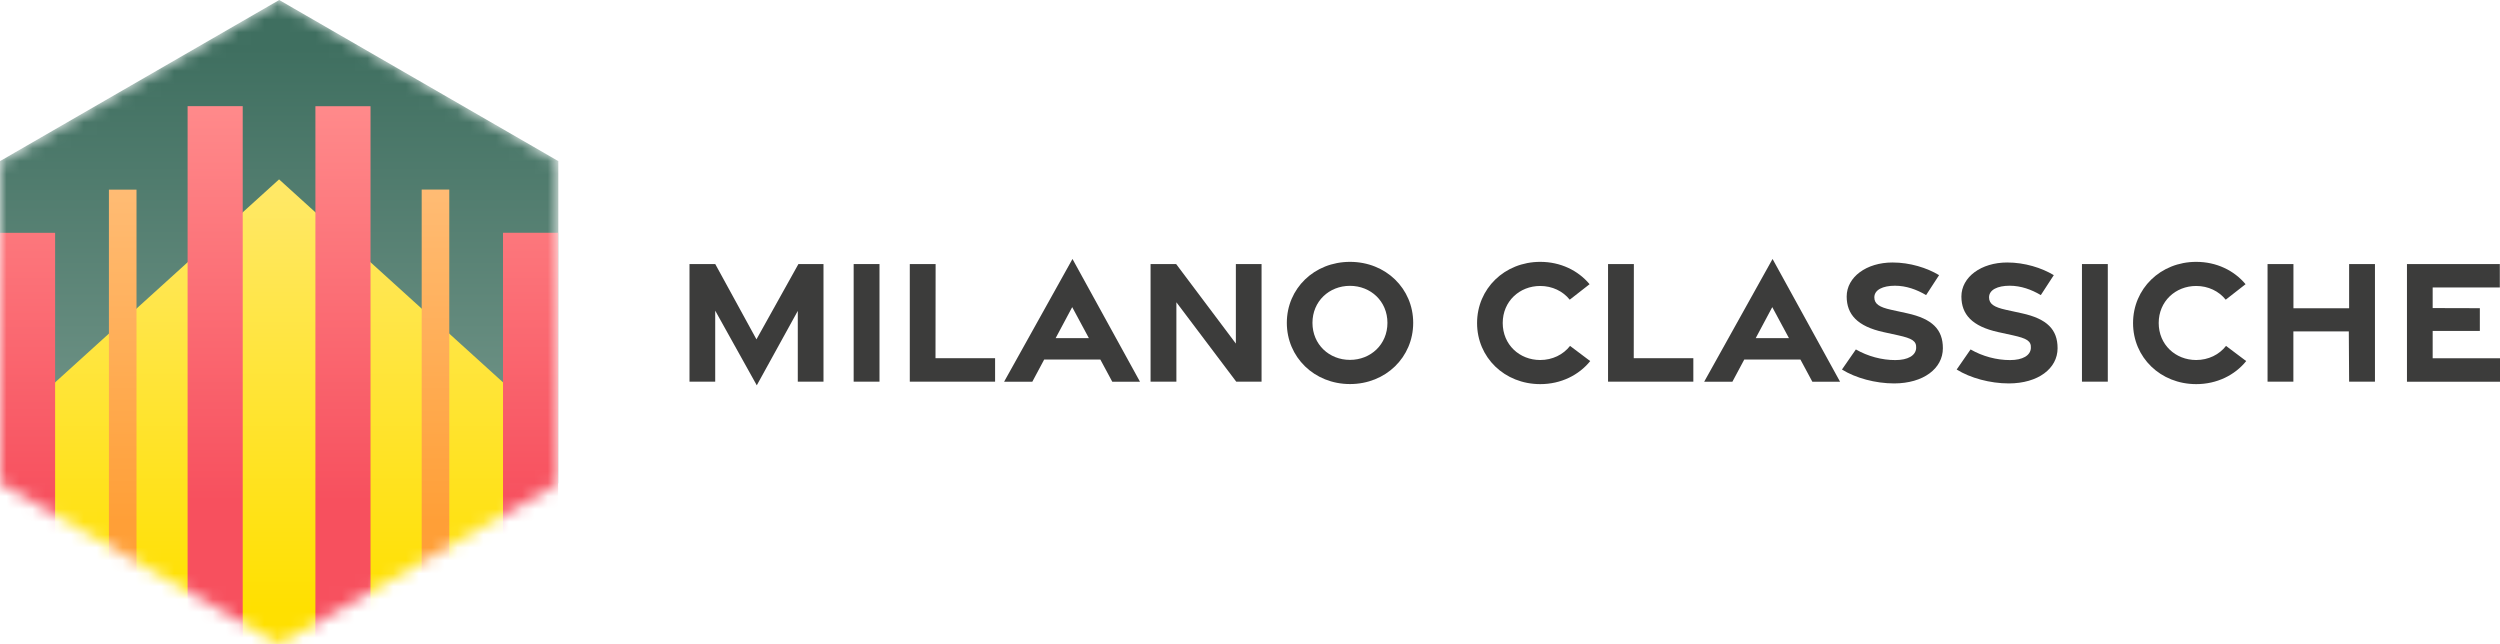
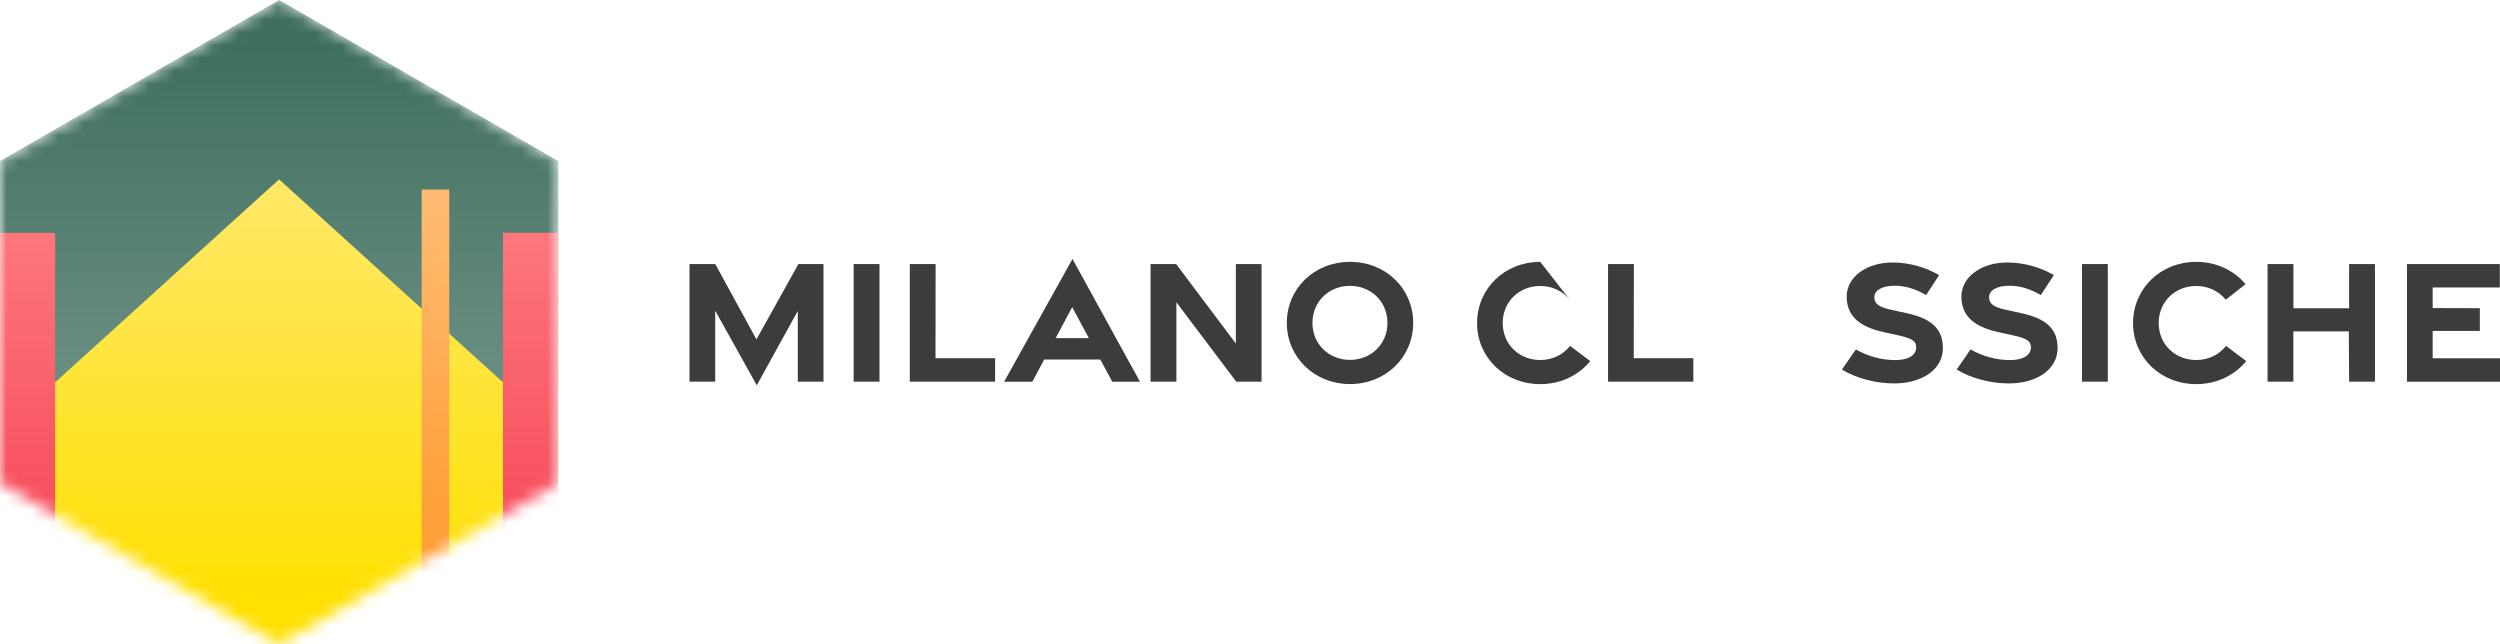
<svg xmlns="http://www.w3.org/2000/svg" xmlns:xlink="http://www.w3.org/1999/xlink" width="194px" height="50px" viewBox="0 0 194 50" version="1.1">
  <title>logo-milano-classiche</title>
  <defs>
    <polygon id="path-1" points="43.327 37.502 43.327 12.502 21.666 0 0 12.502 0 37.502 21.666 50" />
    <linearGradient x1="50.006%" y1="74.272%" x2="50.006%" y2="7.368%" id="linearGradient-3">
      <stop stop-color="#76988C" offset="0%" />
      <stop stop-color="#3F6F60" offset="100%" />
    </linearGradient>
    <linearGradient x1="50%" y1="2.826%" x2="50%" y2="91.027%" id="linearGradient-4">
      <stop stop-color="#FFE866" offset="0%" />
      <stop stop-color="#FFE000" offset="100%" />
    </linearGradient>
    <linearGradient x1="50.057%" y1="-31.052%" x2="50.057%" y2="64.627%" id="linearGradient-5">
      <stop stop-color="#FF8A8B" offset="0%" />
      <stop stop-color="#F7505E" offset="100%" />
    </linearGradient>
    <linearGradient x1="50.057%" y1="-0.498%" x2="50.057%" y2="72.882%" id="linearGradient-6">
      <stop stop-color="#FF8A8B" offset="0%" />
      <stop stop-color="#F7505E" offset="100%" />
    </linearGradient>
    <linearGradient x1="49.772%" y1="-1.342%" x2="49.772%" y2="72.303%" id="linearGradient-7">
      <stop stop-color="#FFBC75" offset="0%" />
      <stop stop-color="#FF9F37" offset="100%" />
    </linearGradient>
    <linearGradient x1="49.943%" y1="131.037%" x2="49.943%" y2="35.358%" id="linearGradient-8">
      <stop stop-color="#FF8A8B" offset="0%" />
      <stop stop-color="#F7505E" offset="100%" />
    </linearGradient>
    <linearGradient x1="49.943%" y1="100.51%" x2="49.943%" y2="27.129%" id="linearGradient-9">
      <stop stop-color="#FF8A8B" offset="0%" />
      <stop stop-color="#F7505E" offset="100%" />
    </linearGradient>
    <linearGradient x1="50%" y1="101.328%" x2="50%" y2="27.683%" id="linearGradient-10">
      <stop stop-color="#FFBC75" offset="0%" />
      <stop stop-color="#FF9F37" offset="100%" />
    </linearGradient>
  </defs>
  <g id="UI-Desktop" stroke="none" stroke-width="1" fill="none" fill-rule="evenodd">
    <g id="home" transform="translate(-91, -8)">
      <g id="logo-milano-classiche" transform="translate(91, 8)">
        <g id="Clipped">
          <mask id="mask-2" fill="white">
            <use xlink:href="#path-1" />
          </mask>
          <g id="Path" />
          <g id="Group" mask="url(#mask-2)" fill-rule="nonzero">
            <polygon id="Path" fill="url(#linearGradient-3)" points="43.327 37.502 43.327 12.502 21.666 0 0 12.502 0 37.502 21.666 50" />
            <polygon id="Path" fill="url(#linearGradient-4)" points="41.611 50.401 1.701 50.401 1.701 32.006 21.656 13.919 41.611 32.006" />
            <rect id="Rectangle" fill="url(#linearGradient-5)" x="0" y="18.067" width="4.277" height="32.333" />
-             <rect id="Rectangle" fill="url(#linearGradient-6)" x="14.558" y="8.237" width="4.277" height="42.158" />
-             <rect id="Rectangle" fill="url(#linearGradient-7)" x="8.452" y="14.716" width="2.141" height="35.685" />
            <rect id="Rectangle" fill="url(#linearGradient-8)" transform="translate(41.173, 34.229) rotate(-180) translate(-41.173, -34.229) " x="39.035" y="18.062" width="4.277" height="32.333" />
-             <rect id="Rectangle" fill="url(#linearGradient-9)" transform="translate(26.615, 29.321) rotate(-180) translate(-26.615, -29.321) " x="24.477" y="8.242" width="4.277" height="42.158" />
            <rect id="Rectangle" fill="url(#linearGradient-10)" transform="translate(33.794, 32.553) rotate(-180) translate(-33.794, -32.553) " x="32.724" y="14.711" width="2.141" height="35.685" />
          </g>
        </g>
        <g id="Group" transform="translate(53.505, 20.1)" fill="#3C3C3B" fill-rule="nonzero">
          <polygon id="Path" points="1.995 4.006 1.995 9.517 -7.10953108e-15 9.517 -7.10953108e-15 0.391 1.999 0.391 5.196 6.234 8.452 0.391 10.398 0.391 10.398 9.517 8.403 9.517 8.403 4.026 5.221 9.801" />
          <polygon id="Path" points="12.739 0.391 14.744 0.391 14.744 9.517 12.739 9.517" />
          <polygon id="Path" points="17.095 0.391 19.099 0.391 19.09 7.695 23.714 7.695 23.714 9.517 17.095 9.517" />
          <path d="M29.722,0 L34.958,9.522 L32.807,9.522 L31.883,7.802 L27.522,7.802 L26.603,9.522 L24.413,9.522 L29.717,0 L29.722,0 Z M30.993,6.141 L29.698,3.733 L28.412,6.141 L30.993,6.141 Z" id="Shape" />
          <polygon id="Path" points="35.779 0.391 37.764 0.391 42.398 6.561 42.398 0.391 44.392 0.391 44.392 9.517 42.427 9.517 37.783 3.356 37.783 9.517 35.779 9.517" />
          <path d="M46.353,4.954 C46.353,2.291 48.479,0.22 51.256,0.22 C54.033,0.22 56.159,2.291 56.159,4.954 C56.159,7.617 54.033,9.703 51.256,9.703 C48.479,9.703 46.353,7.617 46.353,4.954 Z M54.16,4.954 C54.16,3.273 52.859,2.081 51.251,2.081 C49.643,2.081 48.342,3.273 48.342,4.954 C48.342,6.635 49.643,7.827 51.251,7.827 C52.859,7.827 54.16,6.635 54.16,4.954 Z" id="Shape" />
-           <path d="M61.116,4.969 C61.116,2.306 63.242,0.22 66.019,0.22 C67.593,0.22 68.957,0.889 69.847,1.954 L68.307,3.156 C67.774,2.492 66.948,2.091 66.014,2.091 C64.411,2.091 63.106,3.283 63.106,4.964 C63.106,6.645 64.406,7.837 66.014,7.837 C66.963,7.837 67.803,7.421 68.331,6.742 L69.896,7.92 C69.011,9.014 67.623,9.708 66.019,9.708 C63.242,9.708 61.116,7.636 61.116,4.974 L61.116,4.969 Z" id="Path" />
+           <path d="M61.116,4.969 C61.116,2.306 63.242,0.22 66.019,0.22 L68.307,3.156 C67.774,2.492 66.948,2.091 66.014,2.091 C64.411,2.091 63.106,3.283 63.106,4.964 C63.106,6.645 64.406,7.837 66.014,7.837 C66.963,7.837 67.803,7.421 68.331,6.742 L69.896,7.92 C69.011,9.014 67.623,9.708 66.019,9.708 C63.242,9.708 61.116,7.636 61.116,4.974 L61.116,4.969 Z" id="Path" />
          <polygon id="Path" points="71.279 0.391 73.283 0.391 73.274 7.695 77.898 7.695 77.898 9.517 71.279 9.517 71.279 0.391" />
-           <path d="M84.048,0 L89.284,9.522 L87.133,9.522 L86.209,7.802 L81.848,7.802 L80.929,9.522 L78.739,9.522 L84.043,0 L84.048,0 Z M85.319,6.141 L84.023,3.733 L82.738,6.141 L85.319,6.141 Z" id="Shape" />
          <path d="M89.435,8.569 L90.511,7.016 C91.425,7.548 92.534,7.846 93.576,7.842 C94.548,7.842 95.155,7.49 95.189,6.913 C95.223,6.361 94.876,6.161 93.796,5.921 L92.661,5.672 C90.618,5.223 89.802,4.295 89.797,2.912 C89.797,1.392 91.342,0.269 93.351,0.269 C94.715,0.269 96.025,0.684 96.968,1.251 L95.961,2.799 C95.223,2.365 94.426,2.076 93.546,2.072 C92.603,2.072 91.943,2.389 91.943,2.975 C91.943,3.488 92.339,3.738 93.243,3.938 L94.49,4.211 C96.45,4.641 97.262,5.472 97.262,6.923 C97.262,8.501 95.746,9.649 93.483,9.654 C92.026,9.654 90.486,9.234 89.43,8.574 L89.435,8.569 Z" id="Path" />
          <path d="M98.337,8.569 L99.412,7.016 C100.327,7.548 101.436,7.846 102.478,7.842 C103.45,7.842 104.057,7.49 104.091,6.913 C104.125,6.361 103.778,6.161 102.698,5.921 L101.563,5.672 C99.52,5.223 98.704,4.295 98.699,2.912 C98.699,1.392 100.244,0.269 102.253,0.269 C103.617,0.269 104.927,0.684 105.87,1.251 L104.863,2.799 C104.125,2.365 103.328,2.076 102.448,2.072 C101.505,2.072 100.845,2.389 100.845,2.975 C100.845,3.488 101.241,3.738 102.145,3.938 L103.392,4.211 C105.352,4.641 106.163,5.472 106.163,6.923 C106.163,8.501 104.648,9.649 102.385,9.654 C100.928,9.654 99.388,9.234 98.332,8.574 L98.337,8.569 Z" id="Path" />
          <polygon id="Path" points="108.055 0.391 110.06 0.391 110.06 9.517 108.055 9.517" />
          <path d="M112.02,4.969 C112.02,2.306 114.146,0.22 116.923,0.22 C118.497,0.22 119.861,0.889 120.751,1.954 L119.211,3.156 C118.678,2.492 117.852,2.091 116.918,2.091 C115.315,2.091 114.01,3.283 114.01,4.964 C114.01,6.645 115.31,7.837 116.918,7.837 C117.867,7.837 118.707,7.421 119.235,6.742 L120.8,7.92 C119.915,9.014 118.526,9.708 116.923,9.708 C114.146,9.708 112.02,7.636 112.02,4.974 L112.02,4.969 Z" id="Path" />
          <polygon id="Path" points="122.462 0.391 124.466 0.391 124.466 3.821 128.787 3.821 128.787 0.391 130.792 0.391 130.792 9.517 128.787 9.517 128.763 5.619 124.461 5.619 124.461 9.517 122.457 9.517 122.457 0.391" />
          <polygon id="Path" points="133.275 0.391 140.481 0.391 140.481 2.208 135.27 2.208 135.27 3.806 138.931 3.816 138.931 5.579 135.27 5.579 135.27 7.7 140.495 7.7 140.495 9.522 133.275 9.522 133.275 0.396" />
        </g>
      </g>
    </g>
  </g>
</svg>